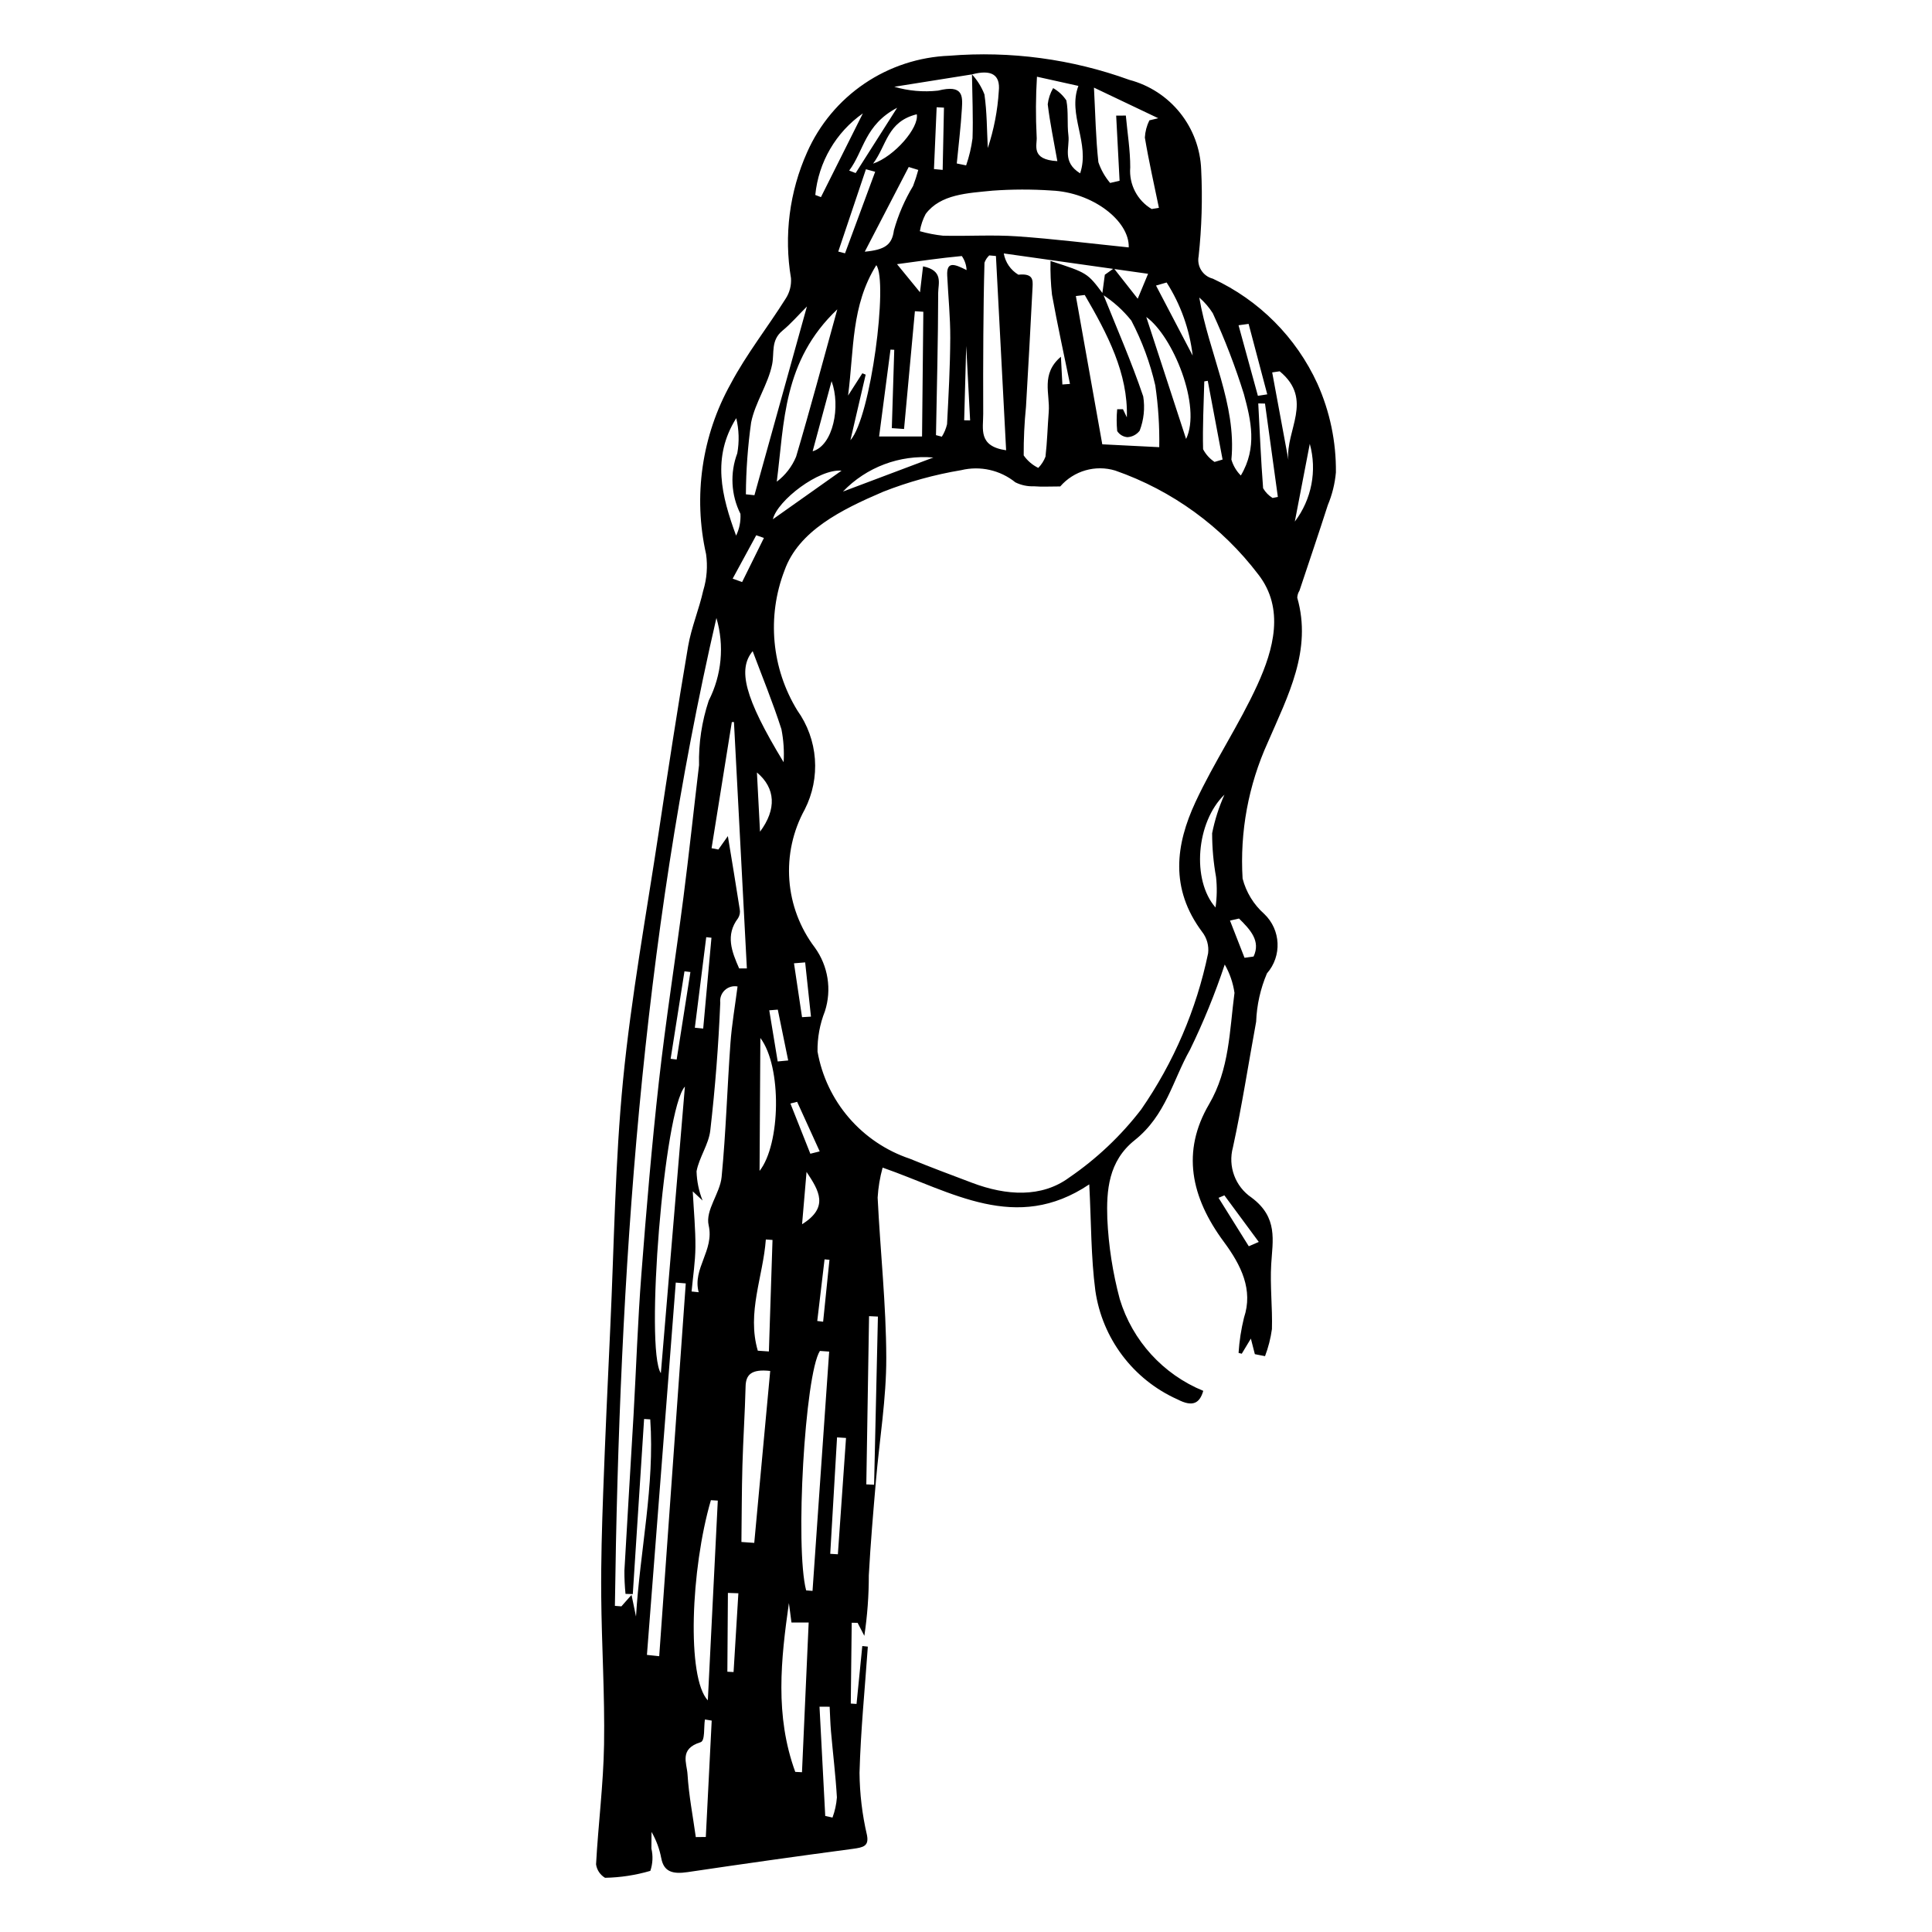
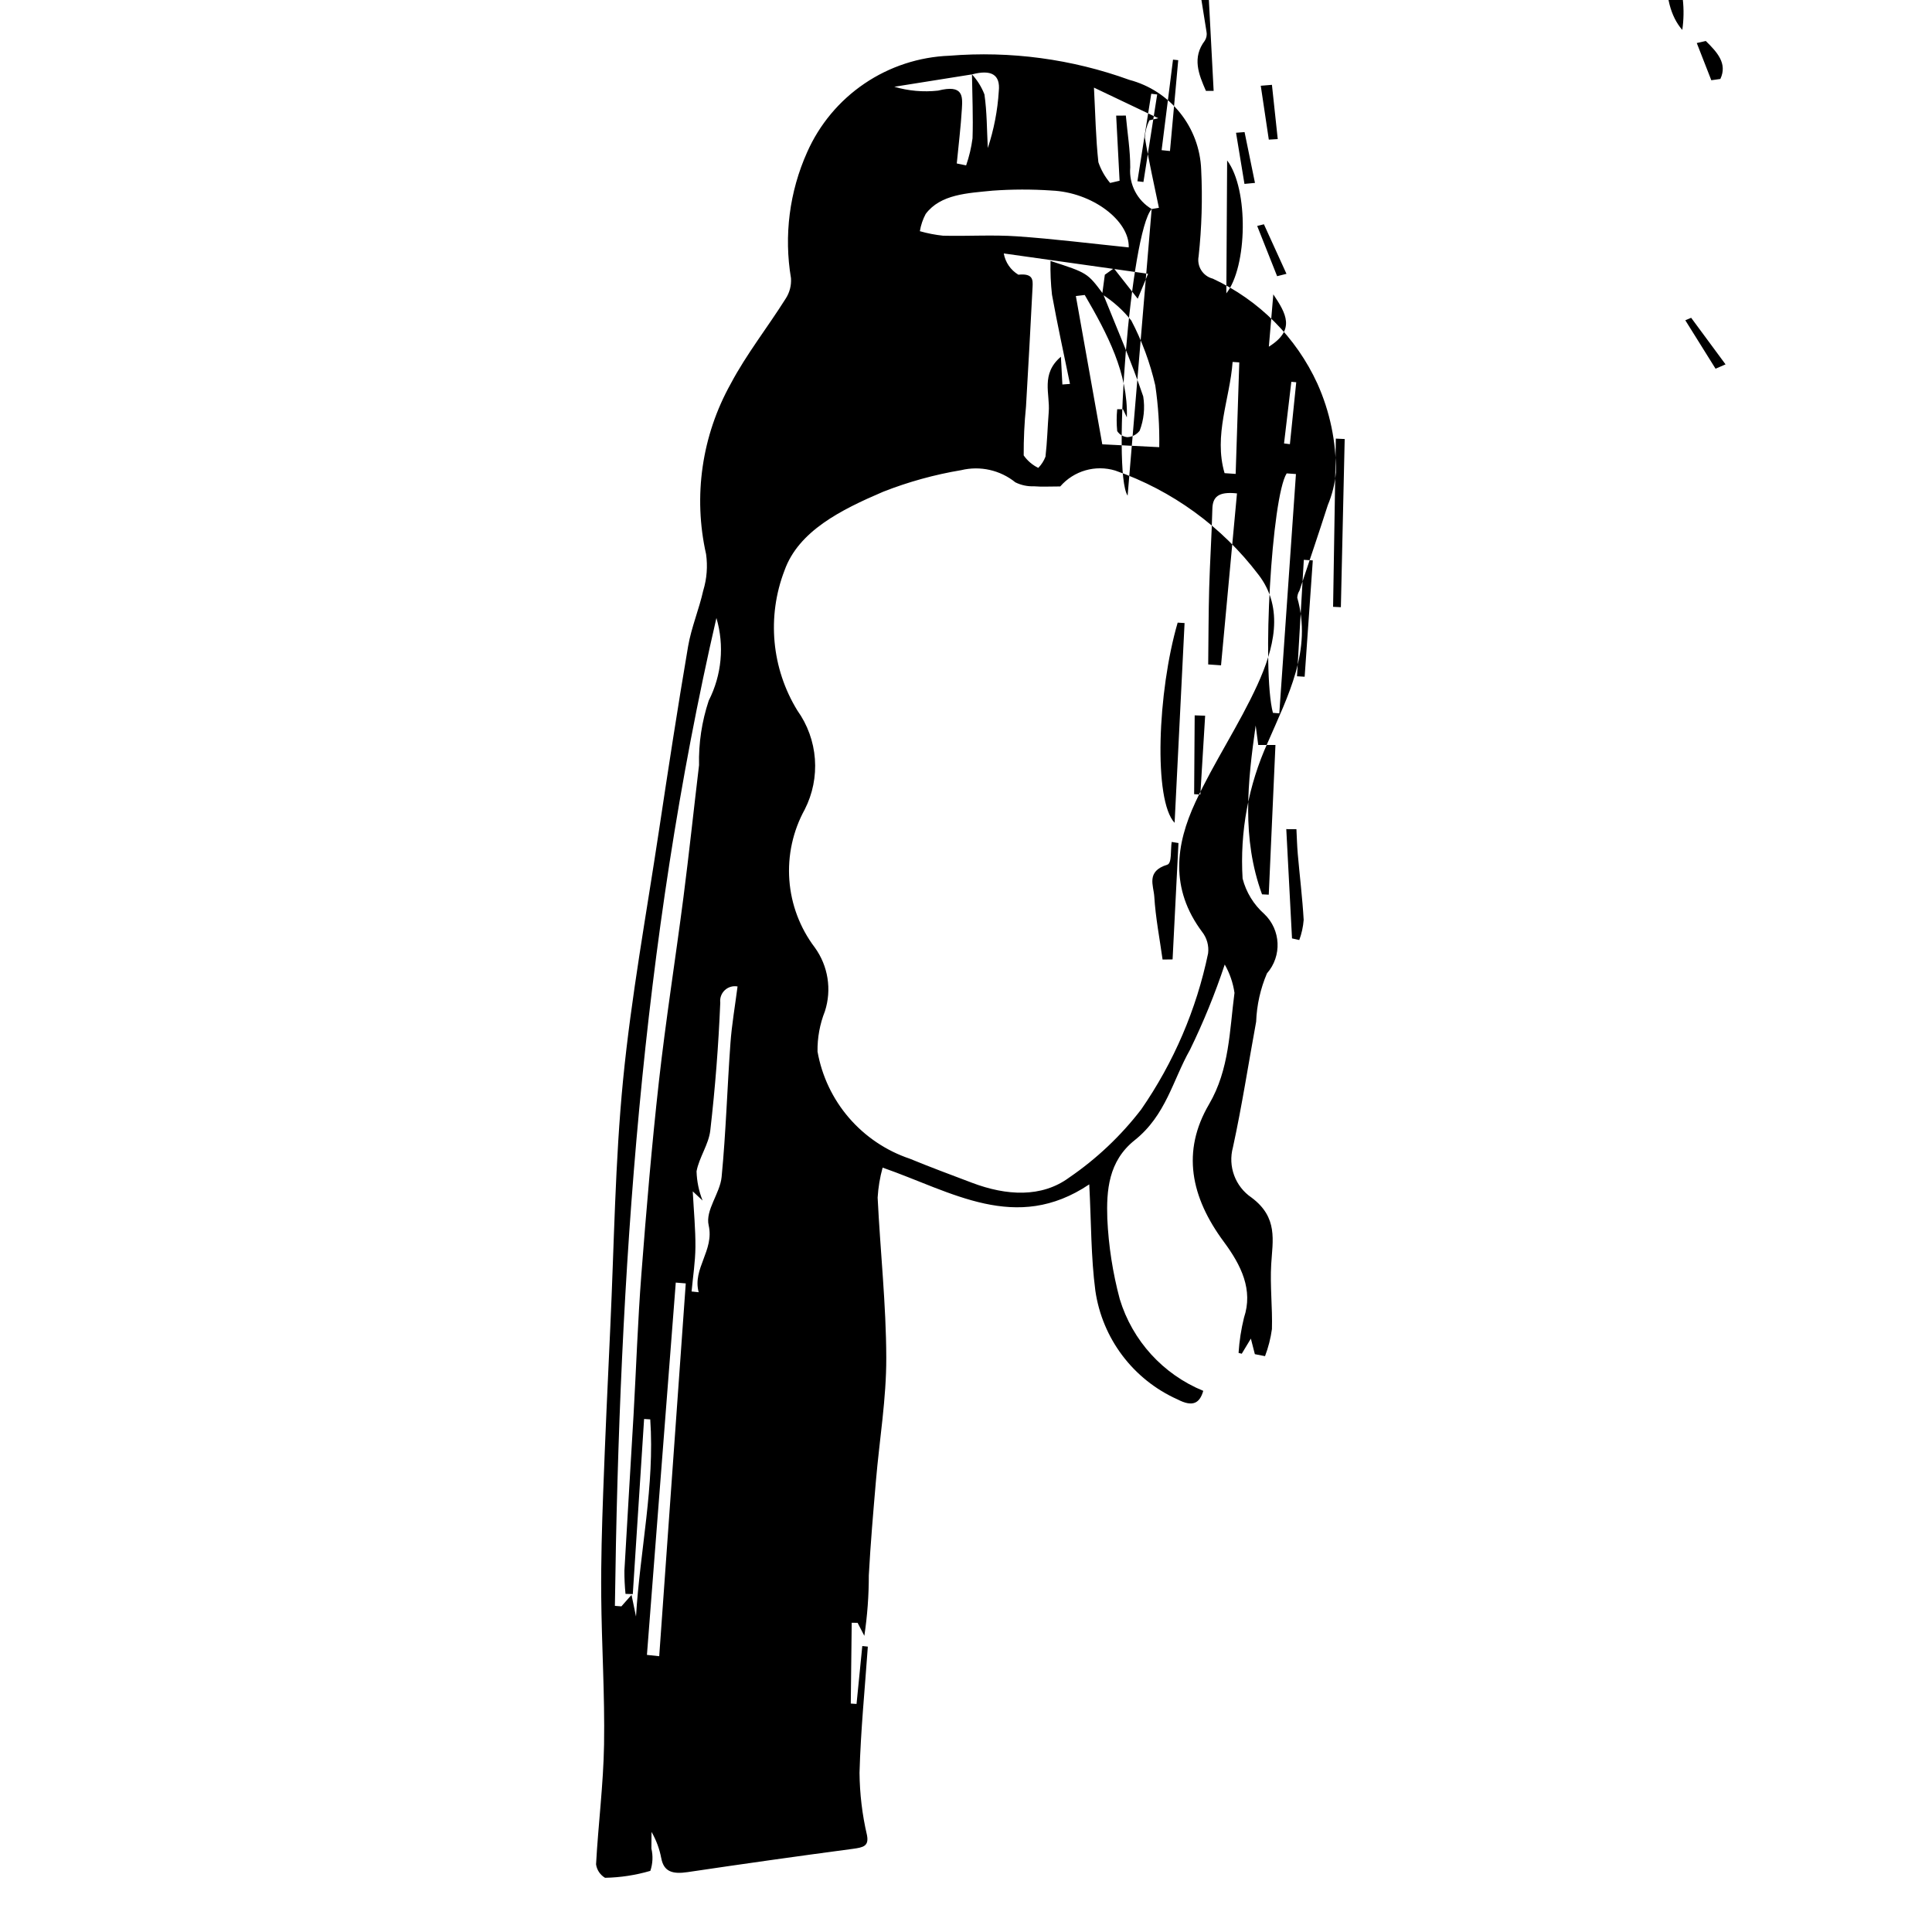
<svg xmlns="http://www.w3.org/2000/svg" fill="#000000" width="800px" height="800px" version="1.1" viewBox="144 144 512 512">
-   <path d="m476.55 502.87-1.059-4.129-2.414 4.012-0.848-0.223h0.004c0.203-3.144 0.684-6.269 1.438-9.328 2.461-7.375-0.707-13.848-5.344-20.113-8.809-11.91-11.219-23.992-3.918-36.449 5.426-9.258 5.426-19.527 6.742-29.52v-0.004c-0.379-2.644-1.258-5.191-2.582-7.512-2.566 7.731-5.644 15.277-9.211 22.598-4.578 8.082-6.348 17.336-14.66 23.965-6.988 5.57-7.496 13.363-7.25 20.805 0.332 7.207 1.441 14.355 3.305 21.324 3.352 11.012 11.477 19.93 22.125 24.293-0.938 3.231-2.731 4.414-6.875 2.238v0.004c-11.703-5.246-19.902-16.121-21.727-28.816-1.168-8.918-1.074-17.898-1.609-28.145-19.453 13.055-36.398 1.961-54.758-4.441l-0.004 0.004c-0.719 2.594-1.16 5.258-1.32 7.945 0.691 14.152 2.254 28.32 2.289 42.445 0.027 10.871-1.809 21.684-2.734 32.527-0.715 8.352-1.441 16.707-1.891 25.082l-0.004-0.004c0.012 5.383-0.387 10.758-1.184 16.082l-1.781-3.438-1.566-0.027-0.246 21.414 1.527 0.105c0.508-5.117 1.016-10.23 1.523-15.348l1.469 0.156c-0.781 11.145-1.895 22.273-2.203 33.445v-0.004c0.051 5.555 0.711 11.09 1.973 16.5 0.578 2.957-0.977 3.281-3.848 3.664-14.586 1.941-29.141 3.992-43.668 6.152-4.074 0.609-6.332-0.148-6.992-3.676l-0.004-0.004c-0.461-2.453-1.336-4.812-2.582-6.973-0.012 1.469-0.008 2.938-0.035 4.402 0.465 1.961 0.367 4.016-0.281 5.922-3.902 1.145-7.941 1.762-12.004 1.836-1.293-0.766-2.168-2.078-2.379-3.566 0.578-10.609 1.949-21.176 2.121-31.801 0.215-13.117-0.641-26.281-0.754-39.418-0.078-9.117 0.195-18.23 0.523-27.336 0.531-14.609 1.203-29.211 1.883-43.812 1.02-21.848 1.258-43.77 3.387-65.512 2.156-22.004 6.156-43.828 9.457-65.719 2.473-16.395 4.977-32.789 7.766-49.141 0.859-5.039 2.934-9.898 4.039-14.914l0.008 0.004c0.93-3.098 1.176-6.359 0.727-9.562-3.461-15.344-1.133-31.422 6.531-45.156 4.121-7.789 9.801-14.992 14.559-22.559v0.004c1.047-1.605 1.543-3.508 1.41-5.422-1.898-11.301-0.41-22.914 4.273-33.371 3.258-7.371 8.523-13.676 15.191-18.199 6.668-4.523 14.473-7.082 22.523-7.387 16.176-1.312 32.445 0.871 47.699 6.402 5.301 1.402 10.008 4.469 13.434 8.75 3.422 4.281 5.383 9.547 5.586 15.027 0.375 7.656 0.148 15.336-0.676 22.957-0.52 2.668 1.129 5.273 3.758 5.945 12.266 5.68 22.098 15.551 27.723 27.836 3.312 7.391 4.984 15.414 4.898 23.512-0.266 2.981-0.992 5.902-2.144 8.66-2.43 7.57-4.996 15.113-7.508 22.664-0.355 0.562-0.559 1.207-0.59 1.871 3.973 13.918-2.438 25.945-7.836 38.418-5.117 11.289-7.398 23.652-6.648 36.023 0.938 3.621 2.93 6.879 5.727 9.363 4.43 4.207 4.75 11.16 0.727 15.762-1.73 4.055-2.699 8.391-2.863 12.797-2.043 11.102-3.746 22.258-6.152 33.297-1.375 5.035 0.605 10.387 4.926 13.316 7.102 5.293 5.582 11.391 5.215 17.691-0.336 5.691 0.359 11.449 0.191 17.16-0.336 2.453-0.949 4.859-1.828 7.176zm-74.969-339.16c1.426 1.551 2.547 3.352 3.305 5.312 0.68 4.711 0.641 9.469 0.891 14.207 1.617-4.883 2.598-9.953 2.914-15.086 0.461-4.465-2.094-5.754-7.098-4.43l-20.598 3.281c3.762 1.105 7.703 1.453 11.602 1.02 6.723-1.688 6.508 1.477 6.312 4.812-0.285 4.844-0.891 9.664-1.355 14.496l2.481 0.508v-0.004c0.809-2.324 1.375-4.727 1.695-7.164 0.191-5.637-0.07-11.301-0.148-16.953zm34.512 58.293 0.699-5.195 2.391-1.695c1.926 2.453 3.856 4.906 6.324 8.051l2.746-6.606c-13.238-1.867-25.738-3.629-38.238-5.394h-0.004c0.406 2.352 1.816 4.406 3.863 5.633 3.945-0.402 3.856 1.391 3.766 3.258-0.52 10.582-1.137 21.156-1.742 31.734v-0.004c-0.43 4.289-0.633 8.594-0.609 12.902 0.984 1.414 2.316 2.551 3.863 3.309 0.836-0.848 1.484-1.859 1.91-2.973 0.461-3.938 0.551-7.91 0.863-11.863 0.383-4.785-2.188-10.031 3.227-14.625l0.387 7.359 2.016-0.152c-1.609-7.867-3.336-15.727-4.762-23.609h-0.004c-0.332-2.981-0.465-5.981-0.391-8.98 9.77 3.168 9.77 3.168 13.906 8.699 3.621 9.055 7.57 18.047 10.66 27.203 0.492 3.059 0.168 6.188-0.938 9.078-0.777 1.023-1.965 1.652-3.246 1.719-1.105-0.082-2.109-0.676-2.711-1.609-0.188-1.926-0.188-3.867-0.004-5.797l1.535 0.004 1.027 2.156c0.348-11.66-5.144-22.102-11.16-32.434l-2.356 0.281c2.324 13.043 4.648 26.082 7.004 39.293l15.094 0.758v0.004c0.098-5.477-0.254-10.949-1.047-16.367-1.375-5.977-3.508-11.754-6.352-17.188-2.176-2.723-4.781-5.07-7.719-6.949zm-11.121 50.91c-2.836 0-4.902 0.129-6.941-0.039h-0.004c-1.711 0.066-3.414-0.293-4.949-1.051-4.019-3.246-9.32-4.438-14.34-3.227-7.074 1.18-14.008 3.098-20.684 5.719-11.184 4.781-22.418 10.41-26.145 20.844-4.715 12.23-3.457 25.961 3.402 37.133 2.695 3.773 4.301 8.215 4.644 12.84s-0.586 9.254-2.691 13.387c-3.137 5.703-4.555 12.191-4.082 18.684 0.473 6.488 2.816 12.703 6.746 17.891 3.539 4.887 4.535 11.164 2.68 16.902-1.344 3.394-2.012 7.023-1.957 10.676 1.148 6.492 4.023 12.559 8.328 17.555 4.305 4.996 9.875 8.742 16.129 10.844 5.441 2.238 10.992 4.301 16.52 6.391 9.094 3.438 18.414 3.973 25.699-1.387 7.273-4.973 13.715-11.062 19.09-18.047 8.633-12.469 14.672-26.547 17.746-41.398 0.242-2.023-0.328-4.062-1.586-5.668-8.602-11.516-7.008-23.125-1.77-34.402 4.898-10.547 11.59-20.504 16.418-31.07 4.297-9.406 7.238-20.184 0.273-29.207h-0.004c-9.656-12.723-22.848-22.312-37.93-27.574-5.269-1.602-10.984 0.047-14.594 4.207zm-91.117 34.859c-19.895 86.211-25.707 173.79-26.902 261.8l1.723 0.129 2.684-3.039 1.188 5.742c1.043-17.461 4.984-34.703 3.773-52.254l-1.629-0.102c-1 15.469-2 30.934-2.996 46.402l-1.93-0.055c-0.207-2.047-0.305-4.102-0.293-6.16 0.758-13.699 1.633-27.391 2.414-41.09 0.711-12.484 1.121-24.996 2.082-37.461 1.316-17.078 2.75-34.156 4.656-51.176 1.824-16.281 4.398-32.484 6.496-48.738 1.5-11.645 2.734-23.316 4.129-34.973l0.004 0.004c-0.141-5.816 0.73-11.609 2.566-17.129 3.449-6.773 4.18-14.609 2.035-21.902zm109.27-98.207c0.234-7.051-9.621-14.633-20.52-15.074v-0.004c-5.188-0.348-10.395-0.336-15.582 0.039-6.586 0.664-13.766 0.914-17.707 6.172-0.762 1.43-1.285 2.973-1.543 4.57 2.012 0.574 4.066 0.973 6.148 1.195 6.539 0.164 13.094-0.281 19.605 0.168 9.773 0.676 19.523 1.906 29.598 2.934zm-103.67 195.86c-1.219-0.23-2.477 0.137-3.383 0.988-0.906 0.852-1.348 2.082-1.195 3.312-0.465 11.312-1.348 22.598-2.644 33.855-0.418 3.695-2.961 7.144-3.644 10.84l0.004 0.004c0.078 2.652 0.617 5.269 1.602 7.731l-2.609-2.434c0.281 5.344 0.746 10.059 0.707 14.754-0.031 3.941-0.656 7.856-1.016 11.781l1.883 0.199c-1.707-6.258 4.172-11.09 2.644-17.727-0.926-4.023 3.008-8.449 3.43-12.82 1.145-11.785 1.484-23.648 2.34-35.465 0.355-4.91 1.211-9.785 1.883-15.02zm-24.012 177.14 3.254 0.348c2.348-32.934 4.691-65.863 7.035-98.797l-2.648-0.219c-2.547 32.887-5.094 65.777-7.641 98.668zm133.76-383.17 1.918-0.324c-1.273-6.203-2.688-12.398-3.723-18.621 0.086-1.586 0.492-3.137 1.199-4.559l2.352-0.562c-5.809-2.769-11.621-5.535-17.039-8.109 0.375 7.168 0.484 13.484 1.172 19.777v-0.004c0.688 2.008 1.742 3.871 3.113 5.492l2.504-0.586-0.902-17.262 2.562-0.008c0.418 4.594 1.18 9.199 1.164 13.777h-0.004c-0.348 4.449 1.855 8.703 5.684 10.988zm-123.7 232.56c-5.566 6.137-10.605 69.613-6.371 75.953 2.18-25.992 4.273-50.973 6.371-75.953zm38.234 70.23-2.457-0.172c-3.981 6.254-6.617 52.184-3.644 63.457l1.691 0.133zm-25.23-166.83-0.57 0.004c-1.789 11.141-3.574 22.285-5.363 33.426l1.801 0.344 2.516-3.555c1.078 6.574 2.156 12.969 3.141 19.375h0.004c0.164 0.82 0.004 1.672-0.441 2.383-3.422 4.5-1.652 8.895 0.289 13.312l2.043-0.004zm19.336-110.13c-2.281 2.281-4.18 4.504-6.484 6.406-3.129 2.586-2.113 5.82-2.731 8.918-1.051 5.262-4.519 10.137-5.57 15.398-0.887 6.312-1.352 12.676-1.391 19.051l2.266 0.238c4.59-16.504 9.18-33.004 13.91-50.012zm8.051 0.754c-14.465 13.719-14.012 29.949-16.043 45.672 2.266-1.707 4.031-3.992 5.121-6.613 3.734-12.598 7.109-25.273 10.922-39.059zm-11.141 387.59 1.781 0.09c0.59-13.164 1.176-26.328 1.773-39.676h-4.559l-0.68-5.164c-2.117 14.934-3.762 29.84 1.684 44.75zm-6.641-106.25c-5.055-0.566-6.449 1.027-6.523 4.094-0.172 6.977-0.645 13.938-0.84 20.914-0.188 6.766-0.184 13.543-0.266 20.312l3.402 0.238c1.406-15.172 2.816-30.359 4.227-45.559zm62.52-243.99-1.344-25.633-1.355-25.852-1.77-0.16c-0.566 0.531-1 1.195-1.266 1.93-0.18 6.379-0.258 12.762-0.305 19.145-0.051 6.969-0.059 13.934-0.031 20.906 0.023 3.977-1.434 8.586 6.066 9.664zm62.199 6.688c4.41-7.398 2.695-14.617 0.812-21.578-2.281-7.316-5.035-14.48-8.246-21.438-0.98-1.551-2.188-2.953-3.578-4.156 2.5 14.691 9.922 28.289 8.512 42.945 0.465 1.598 1.324 3.051 2.5 4.227zm-141.25 324.6c0.879-17.648 1.758-35.297 2.641-52.941l-1.828-0.113c-5.34 18.285-6.453 47.062-0.812 53.055zm37.785-333.95c5.453-6.109 10.027-42.188 6.863-46.395-6.691 10.75-5.879 22.195-7.481 34.555 1.797-2.801 2.789-4.352 3.781-5.902l0.883 0.359zm22.676-1.348 1.555 0.406c0.641-1.016 1.105-2.133 1.379-3.305 0.398-7.606 0.816-15.215 0.852-22.836 0.027-5.512-0.543-11.043-0.809-16.566-0.188-3.91 1.988-3.023 5.133-1.441l0.004 0.004c-0.059-1.34-0.5-2.633-1.266-3.731-5.621 0.52-11.184 1.344-17.172 2.156 2.508 3.066 4.117 5.039 6.09 7.449l0.809-6.875c5.477 1.133 4.016 4.551 4.012 7.023-0.023 12.578-0.359 25.145-0.586 37.715zm-3.352-32.699-2.234-0.145-2.875 31.215-3.242-0.227c0.215-6.918 0.43-13.84 0.645-20.758l-0.996-0.055c-1.004 7.652-2.004 15.309-3.016 23.016h11.379c0.117-11.195 0.227-22.121 0.34-33.047zm35.516-39.914c-0.941-5.344-1.961-10.191-2.547-15.059 0.172-1.516 0.66-2.981 1.434-4.297 1.406 0.797 2.609 1.914 3.504 3.262 0.59 3.059 0.156 6.199 0.543 9.285 0.402 3.199-1.797 6.984 3.106 10.039 2.688-7.969-3.375-15.477-0.461-23.172l-10.98-2.434v-0.004c-0.328 5.285-0.355 10.59-0.082 15.879 0.215 2.184-1.754 6.098 5.484 6.5zm-91.598 413.27-1.797-0.293c-0.34 2.09 0.082 5.641-1.152 6.023-5.719 1.77-3.641 5.508-3.461 8.473 0.336 5.559 1.422 11.113 2.195 16.668l2.652-0.031zm12.895-180.9c-0.074 12.367-0.141 23.602-0.211 35.23 5.57-7.07 5.969-27.59 0.211-35.23zm102.27-191.07c3.445 10.555 6.84 20.953 10.551 32.324 4.172-8.668-3.519-27.309-10.551-32.324zm-96.105 117.99c0.18-2.93-0.016-5.867-0.582-8.746-2.281-7.121-5.168-14.137-7.621-20.684-3.953 4.746-2.305 12.141 8.203 29.43zm11.027 279.25 1.926 0.43h-0.004c0.637-1.719 1.027-3.516 1.168-5.34-0.336-5.812-1.051-11.621-1.562-17.434-0.195-2.199-0.242-4.398-0.359-6.598l-2.688-0.016zm-13.973-152.65-1.77-0.117c-0.719 9.824-5.086 19.391-2.129 29.473l2.938 0.199zm27.938 20.312-2.352-0.113c-0.242 14.859-0.484 29.719-0.727 44.578l2.062 0.102c0.332-14.855 0.672-29.711 1.012-44.566zm-37.586-206.96c0.867-1.797 1.266-3.781 1.148-5.773-2.5-5-2.805-10.82-0.836-16.055 0.555-3.09 0.461-6.258-0.273-9.305-6.523 10.391-3.906 20.613-0.039 31.133zm129.42 68.645c-7.496 7.234-8.746 22.637-2.371 29.898 0.387-2.676 0.434-5.387 0.141-8.07-0.688-3.828-1.035-7.707-1.039-11.598 0.703-3.519 1.797-6.953 3.269-10.23zm-95.324-143.89c5.379-0.512 7.219-1.828 7.723-5.66 1.156-4.129 2.867-8.082 5.078-11.754 0.535-1.391 0.996-2.812 1.379-4.254l-2.531-0.781zm109.96 31.695-1.988 0.293c1.434 7.731 2.863 15.461 4.297 23.195-0.836-7.828 6.816-15.961-2.309-23.488zm-119.11 313.38 2.023 0.121c0.719-10.273 1.441-20.551 2.16-30.824l-2.379-0.156c-0.598 10.285-1.199 20.574-1.805 30.859zm-3.961-360.11 1.5 0.57c3.574-7.141 7.152-14.285 11.109-22.191-7.152 5.023-11.758 12.922-12.609 21.621zm104.01 49.254-0.922 0.152c-0.156 5.992-0.473 11.984-0.316 17.984v-0.004c0.711 1.359 1.758 2.516 3.035 3.363l2.129-0.633c-1.309-6.953-2.617-13.91-3.926-20.863zm15.168 6.027-1.785-0.039c0.395 7.496 0.703 14.992 1.285 22.488l0.004-0.004c0.609 1.055 1.469 1.938 2.504 2.574l1.398-0.277zm-119.88 12.645c5.473-1.574 7.469-11.945 5.016-18.582-1.742 6.449-3.379 12.516-5.016 18.582zm27.598-89.312c-7.875 1.953-7.918 8.184-11.582 13.082 5.668-1.902 12.234-9.539 11.582-13.078zm-47.281 391.95-2.773-0.094c-0.047 6.961-0.094 13.926-0.145 20.887l1.645 0.086zm51.676-300.99c-8.941-0.762-17.75 2.555-23.961 9.027 7.883-2.969 15.766-5.941 23.961-9.027zm68.719-27.008c-0.809-6.898-3.168-13.52-6.902-19.371l-2.812 0.812c3.238 6.188 6.477 12.371 9.715 18.559zm14.824-8.402-2.668 0.363 5.129 18.699 2.481-0.387zm-126.08 51.777c5.801-4.106 11.781-8.336 18.199-12.879-5.977-0.527-16.938 7.812-18.199 12.879zm-16.273 110.9-1.383-0.145-3.019 23.992 2.215 0.223c0.727-8.023 1.457-16.047 2.188-24.07zm43.387-202.99-2.449-0.664c-2.445 7.269-4.887 14.539-7.332 21.812l1.793 0.461c2.664-7.207 5.328-14.406 7.988-21.609zm-30.516 174.89c4.43-5.953 4.137-11.543-0.82-15.695zm128.4 33.414 2.398-0.336c1.938-4.117-0.867-7.113-3.859-10.066l-2.391 0.543zm-152.09 26.77 1.598 0.191 3.644-23.188-1.574-0.188zm47.316-235.39 1.715 0.66c3.414-5.371 6.824-10.738 10.996-17.301-8.641 4.539-8.801 11.457-12.711 16.641zm-11.664 209.84-2.961 0.242c0.711 4.758 1.422 9.516 2.133 14.277l2.367-0.141c-0.516-4.793-1.027-9.586-1.539-14.379zm111.1 61.738-1.551 0.656 8.016 12.836 2.648-1.148zm18.664-178.56c4.461-5.871 5.93-13.492 3.969-20.602-1.457 7.559-2.629 13.652-3.969 20.602zm-95.629-93.414 2.305 0.219 0.344-16.496-1.938-0.105c-0.234 5.461-0.473 10.922-0.711 16.383zm-34.953 279.63c7.176-4.488 4.527-8.844 1.184-13.867-0.406 4.766-0.758 8.906-1.184 13.867zm-6.434-56.871-2.262 0.176 2.234 13.555 2.785-0.262c-0.918-4.488-1.84-8.98-2.758-13.469zm-11.961-114.22 2.504 0.902c1.926-3.894 3.852-7.789 5.777-11.688l-2.031-0.711zm17.086 138.65-1.781 0.449 5.281 13.309 2.481-0.625c-1.992-4.379-3.984-8.754-5.981-13.133zm44.266-180.61 1.578 0.027-1.035-19.742c-0.176 6.359-0.359 13.035-0.543 19.715zm-38.938 238.69 1.559 0.195c0.559-5.469 1.117-10.941 1.68-16.41l-1.301-0.117c-0.645 5.445-1.289 10.887-1.934 16.332z" />
+   <path d="m476.55 502.87-1.059-4.129-2.414 4.012-0.848-0.223h0.004c0.203-3.144 0.684-6.269 1.438-9.328 2.461-7.375-0.707-13.848-5.344-20.113-8.809-11.91-11.219-23.992-3.918-36.449 5.426-9.258 5.426-19.527 6.742-29.52v-0.004c-0.379-2.644-1.258-5.191-2.582-7.512-2.566 7.731-5.644 15.277-9.211 22.598-4.578 8.082-6.348 17.336-14.66 23.965-6.988 5.57-7.496 13.363-7.25 20.805 0.332 7.207 1.441 14.355 3.305 21.324 3.352 11.012 11.477 19.93 22.125 24.293-0.938 3.231-2.731 4.414-6.875 2.238v0.004c-11.703-5.246-19.902-16.121-21.727-28.816-1.168-8.918-1.074-17.898-1.609-28.145-19.453 13.055-36.398 1.961-54.758-4.441l-0.004 0.004c-0.719 2.594-1.16 5.258-1.32 7.945 0.691 14.152 2.254 28.32 2.289 42.445 0.027 10.871-1.809 21.684-2.734 32.527-0.715 8.352-1.441 16.707-1.891 25.082l-0.004-0.004c0.012 5.383-0.387 10.758-1.184 16.082l-1.781-3.438-1.566-0.027-0.246 21.414 1.527 0.105c0.508-5.117 1.016-10.23 1.523-15.348l1.469 0.156c-0.781 11.145-1.895 22.273-2.203 33.445v-0.004c0.051 5.555 0.711 11.09 1.973 16.5 0.578 2.957-0.977 3.281-3.848 3.664-14.586 1.941-29.141 3.992-43.668 6.152-4.074 0.609-6.332-0.148-6.992-3.676l-0.004-0.004c-0.461-2.453-1.336-4.812-2.582-6.973-0.012 1.469-0.008 2.938-0.035 4.402 0.465 1.961 0.367 4.016-0.281 5.922-3.902 1.145-7.941 1.762-12.004 1.836-1.293-0.766-2.168-2.078-2.379-3.566 0.578-10.609 1.949-21.176 2.121-31.801 0.215-13.117-0.641-26.281-0.754-39.418-0.078-9.117 0.195-18.23 0.523-27.336 0.531-14.609 1.203-29.211 1.883-43.812 1.02-21.848 1.258-43.77 3.387-65.512 2.156-22.004 6.156-43.828 9.457-65.719 2.473-16.395 4.977-32.789 7.766-49.141 0.859-5.039 2.934-9.898 4.039-14.914l0.008 0.004c0.93-3.098 1.176-6.359 0.727-9.562-3.461-15.344-1.133-31.422 6.531-45.156 4.121-7.789 9.801-14.992 14.559-22.559v0.004c1.047-1.605 1.543-3.508 1.41-5.422-1.898-11.301-0.41-22.914 4.273-33.371 3.258-7.371 8.523-13.676 15.191-18.199 6.668-4.523 14.473-7.082 22.523-7.387 16.176-1.312 32.445 0.871 47.699 6.402 5.301 1.402 10.008 4.469 13.434 8.75 3.422 4.281 5.383 9.547 5.586 15.027 0.375 7.656 0.148 15.336-0.676 22.957-0.52 2.668 1.129 5.273 3.758 5.945 12.266 5.68 22.098 15.551 27.723 27.836 3.312 7.391 4.984 15.414 4.898 23.512-0.266 2.981-0.992 5.902-2.144 8.66-2.43 7.57-4.996 15.113-7.508 22.664-0.355 0.562-0.559 1.207-0.59 1.871 3.973 13.918-2.438 25.945-7.836 38.418-5.117 11.289-7.398 23.652-6.648 36.023 0.938 3.621 2.93 6.879 5.727 9.363 4.43 4.207 4.75 11.16 0.727 15.762-1.73 4.055-2.699 8.391-2.863 12.797-2.043 11.102-3.746 22.258-6.152 33.297-1.375 5.035 0.605 10.387 4.926 13.316 7.102 5.293 5.582 11.391 5.215 17.691-0.336 5.691 0.359 11.449 0.191 17.16-0.336 2.453-0.949 4.859-1.828 7.176zm-74.969-339.16c1.426 1.551 2.547 3.352 3.305 5.312 0.68 4.711 0.641 9.469 0.891 14.207 1.617-4.883 2.598-9.953 2.914-15.086 0.461-4.465-2.094-5.754-7.098-4.43l-20.598 3.281c3.762 1.105 7.703 1.453 11.602 1.02 6.723-1.688 6.508 1.477 6.312 4.812-0.285 4.844-0.891 9.664-1.355 14.496l2.481 0.508v-0.004c0.809-2.324 1.375-4.727 1.695-7.164 0.191-5.637-0.07-11.301-0.148-16.953zm34.512 58.293 0.699-5.195 2.391-1.695c1.926 2.453 3.856 4.906 6.324 8.051l2.746-6.606c-13.238-1.867-25.738-3.629-38.238-5.394h-0.004c0.406 2.352 1.816 4.406 3.863 5.633 3.945-0.402 3.856 1.391 3.766 3.258-0.52 10.582-1.137 21.156-1.742 31.734v-0.004c-0.43 4.289-0.633 8.594-0.609 12.902 0.984 1.414 2.316 2.551 3.863 3.309 0.836-0.848 1.484-1.859 1.91-2.973 0.461-3.938 0.551-7.91 0.863-11.863 0.383-4.785-2.188-10.031 3.227-14.625l0.387 7.359 2.016-0.152c-1.609-7.867-3.336-15.727-4.762-23.609h-0.004c-0.332-2.981-0.465-5.981-0.391-8.98 9.77 3.168 9.77 3.168 13.906 8.699 3.621 9.055 7.57 18.047 10.66 27.203 0.492 3.059 0.168 6.188-0.938 9.078-0.777 1.023-1.965 1.652-3.246 1.719-1.105-0.082-2.109-0.676-2.711-1.609-0.188-1.926-0.188-3.867-0.004-5.797l1.535 0.004 1.027 2.156c0.348-11.66-5.144-22.102-11.16-32.434l-2.356 0.281c2.324 13.043 4.648 26.082 7.004 39.293l15.094 0.758v0.004c0.098-5.477-0.254-10.949-1.047-16.367-1.375-5.977-3.508-11.754-6.352-17.188-2.176-2.723-4.781-5.07-7.719-6.949zm-11.121 50.91c-2.836 0-4.902 0.129-6.941-0.039h-0.004c-1.711 0.066-3.414-0.293-4.949-1.051-4.019-3.246-9.32-4.438-14.34-3.227-7.074 1.18-14.008 3.098-20.684 5.719-11.184 4.781-22.418 10.41-26.145 20.844-4.715 12.23-3.457 25.961 3.402 37.133 2.695 3.773 4.301 8.215 4.644 12.84s-0.586 9.254-2.691 13.387c-3.137 5.703-4.555 12.191-4.082 18.684 0.473 6.488 2.816 12.703 6.746 17.891 3.539 4.887 4.535 11.164 2.68 16.902-1.344 3.394-2.012 7.023-1.957 10.676 1.148 6.492 4.023 12.559 8.328 17.555 4.305 4.996 9.875 8.742 16.129 10.844 5.441 2.238 10.992 4.301 16.52 6.391 9.094 3.438 18.414 3.973 25.699-1.387 7.273-4.973 13.715-11.062 19.09-18.047 8.633-12.469 14.672-26.547 17.746-41.398 0.242-2.023-0.328-4.062-1.586-5.668-8.602-11.516-7.008-23.125-1.77-34.402 4.898-10.547 11.59-20.504 16.418-31.07 4.297-9.406 7.238-20.184 0.273-29.207h-0.004c-9.656-12.723-22.848-22.312-37.93-27.574-5.269-1.602-10.984 0.047-14.594 4.207zm-91.117 34.859c-19.895 86.211-25.707 173.79-26.902 261.8l1.723 0.129 2.684-3.039 1.188 5.742c1.043-17.461 4.984-34.703 3.773-52.254l-1.629-0.102c-1 15.469-2 30.934-2.996 46.402l-1.93-0.055c-0.207-2.047-0.305-4.102-0.293-6.16 0.758-13.699 1.633-27.391 2.414-41.09 0.711-12.484 1.121-24.996 2.082-37.461 1.316-17.078 2.75-34.156 4.656-51.176 1.824-16.281 4.398-32.484 6.496-48.738 1.5-11.645 2.734-23.316 4.129-34.973l0.004 0.004c-0.141-5.816 0.73-11.609 2.566-17.129 3.449-6.773 4.18-14.609 2.035-21.902zm109.27-98.207c0.234-7.051-9.621-14.633-20.52-15.074v-0.004c-5.188-0.348-10.395-0.336-15.582 0.039-6.586 0.664-13.766 0.914-17.707 6.172-0.762 1.43-1.285 2.973-1.543 4.57 2.012 0.574 4.066 0.973 6.148 1.195 6.539 0.164 13.094-0.281 19.605 0.168 9.773 0.676 19.523 1.906 29.598 2.934zm-103.67 195.86c-1.219-0.23-2.477 0.137-3.383 0.988-0.906 0.852-1.348 2.082-1.195 3.312-0.465 11.312-1.348 22.598-2.644 33.855-0.418 3.695-2.961 7.144-3.644 10.84l0.004 0.004c0.078 2.652 0.617 5.269 1.602 7.731l-2.609-2.434c0.281 5.344 0.746 10.059 0.707 14.754-0.031 3.941-0.656 7.856-1.016 11.781l1.883 0.199c-1.707-6.258 4.172-11.09 2.644-17.727-0.926-4.023 3.008-8.449 3.43-12.82 1.145-11.785 1.484-23.648 2.34-35.465 0.355-4.91 1.211-9.785 1.883-15.02zm-24.012 177.14 3.254 0.348c2.348-32.934 4.691-65.863 7.035-98.797l-2.648-0.219c-2.547 32.887-5.094 65.777-7.641 98.668zm133.76-383.17 1.918-0.324c-1.273-6.203-2.688-12.398-3.723-18.621 0.086-1.586 0.492-3.137 1.199-4.559l2.352-0.562c-5.809-2.769-11.621-5.535-17.039-8.109 0.375 7.168 0.484 13.484 1.172 19.777v-0.004c0.688 2.008 1.742 3.871 3.113 5.492l2.504-0.586-0.902-17.262 2.562-0.008c0.418 4.594 1.18 9.199 1.164 13.777h-0.004c-0.348 4.449 1.855 8.703 5.684 10.988zc-5.566 6.137-10.605 69.613-6.371 75.953 2.18-25.992 4.273-50.973 6.371-75.953zm38.234 70.23-2.457-0.172c-3.981 6.254-6.617 52.184-3.644 63.457l1.691 0.133zm-25.23-166.83-0.57 0.004c-1.789 11.141-3.574 22.285-5.363 33.426l1.801 0.344 2.516-3.555c1.078 6.574 2.156 12.969 3.141 19.375h0.004c0.164 0.82 0.004 1.672-0.441 2.383-3.422 4.5-1.652 8.895 0.289 13.312l2.043-0.004zm19.336-110.13c-2.281 2.281-4.18 4.504-6.484 6.406-3.129 2.586-2.113 5.82-2.731 8.918-1.051 5.262-4.519 10.137-5.57 15.398-0.887 6.312-1.352 12.676-1.391 19.051l2.266 0.238c4.59-16.504 9.18-33.004 13.91-50.012zm8.051 0.754c-14.465 13.719-14.012 29.949-16.043 45.672 2.266-1.707 4.031-3.992 5.121-6.613 3.734-12.598 7.109-25.273 10.922-39.059zm-11.141 387.59 1.781 0.09c0.59-13.164 1.176-26.328 1.773-39.676h-4.559l-0.68-5.164c-2.117 14.934-3.762 29.84 1.684 44.75zm-6.641-106.25c-5.055-0.566-6.449 1.027-6.523 4.094-0.172 6.977-0.645 13.938-0.84 20.914-0.188 6.766-0.184 13.543-0.266 20.312l3.402 0.238c1.406-15.172 2.816-30.359 4.227-45.559zm62.52-243.99-1.344-25.633-1.355-25.852-1.77-0.16c-0.566 0.531-1 1.195-1.266 1.93-0.18 6.379-0.258 12.762-0.305 19.145-0.051 6.969-0.059 13.934-0.031 20.906 0.023 3.977-1.434 8.586 6.066 9.664zm62.199 6.688c4.41-7.398 2.695-14.617 0.812-21.578-2.281-7.316-5.035-14.48-8.246-21.438-0.98-1.551-2.188-2.953-3.578-4.156 2.5 14.691 9.922 28.289 8.512 42.945 0.465 1.598 1.324 3.051 2.5 4.227zm-141.25 324.6c0.879-17.648 1.758-35.297 2.641-52.941l-1.828-0.113c-5.34 18.285-6.453 47.062-0.812 53.055zm37.785-333.95c5.453-6.109 10.027-42.188 6.863-46.395-6.691 10.75-5.879 22.195-7.481 34.555 1.797-2.801 2.789-4.352 3.781-5.902l0.883 0.359zm22.676-1.348 1.555 0.406c0.641-1.016 1.105-2.133 1.379-3.305 0.398-7.606 0.816-15.215 0.852-22.836 0.027-5.512-0.543-11.043-0.809-16.566-0.188-3.91 1.988-3.023 5.133-1.441l0.004 0.004c-0.059-1.34-0.5-2.633-1.266-3.731-5.621 0.52-11.184 1.344-17.172 2.156 2.508 3.066 4.117 5.039 6.09 7.449l0.809-6.875c5.477 1.133 4.016 4.551 4.012 7.023-0.023 12.578-0.359 25.145-0.586 37.715zm-3.352-32.699-2.234-0.145-2.875 31.215-3.242-0.227c0.215-6.918 0.43-13.84 0.645-20.758l-0.996-0.055c-1.004 7.652-2.004 15.309-3.016 23.016h11.379c0.117-11.195 0.227-22.121 0.34-33.047zm35.516-39.914c-0.941-5.344-1.961-10.191-2.547-15.059 0.172-1.516 0.66-2.981 1.434-4.297 1.406 0.797 2.609 1.914 3.504 3.262 0.59 3.059 0.156 6.199 0.543 9.285 0.402 3.199-1.797 6.984 3.106 10.039 2.688-7.969-3.375-15.477-0.461-23.172l-10.98-2.434v-0.004c-0.328 5.285-0.355 10.59-0.082 15.879 0.215 2.184-1.754 6.098 5.484 6.5zm-91.598 413.27-1.797-0.293c-0.34 2.09 0.082 5.641-1.152 6.023-5.719 1.77-3.641 5.508-3.461 8.473 0.336 5.559 1.422 11.113 2.195 16.668l2.652-0.031zm12.895-180.9c-0.074 12.367-0.141 23.602-0.211 35.23 5.57-7.07 5.969-27.59 0.211-35.23zm102.27-191.07c3.445 10.555 6.84 20.953 10.551 32.324 4.172-8.668-3.519-27.309-10.551-32.324zm-96.105 117.99c0.18-2.93-0.016-5.867-0.582-8.746-2.281-7.121-5.168-14.137-7.621-20.684-3.953 4.746-2.305 12.141 8.203 29.43zm11.027 279.25 1.926 0.43h-0.004c0.637-1.719 1.027-3.516 1.168-5.34-0.336-5.812-1.051-11.621-1.562-17.434-0.195-2.199-0.242-4.398-0.359-6.598l-2.688-0.016zm-13.973-152.65-1.77-0.117c-0.719 9.824-5.086 19.391-2.129 29.473l2.938 0.199zm27.938 20.312-2.352-0.113c-0.242 14.859-0.484 29.719-0.727 44.578l2.062 0.102c0.332-14.855 0.672-29.711 1.012-44.566zm-37.586-206.96c0.867-1.797 1.266-3.781 1.148-5.773-2.5-5-2.805-10.82-0.836-16.055 0.555-3.09 0.461-6.258-0.273-9.305-6.523 10.391-3.906 20.613-0.039 31.133zm129.42 68.645c-7.496 7.234-8.746 22.637-2.371 29.898 0.387-2.676 0.434-5.387 0.141-8.07-0.688-3.828-1.035-7.707-1.039-11.598 0.703-3.519 1.797-6.953 3.269-10.23zm-95.324-143.89c5.379-0.512 7.219-1.828 7.723-5.66 1.156-4.129 2.867-8.082 5.078-11.754 0.535-1.391 0.996-2.812 1.379-4.254l-2.531-0.781zm109.96 31.695-1.988 0.293c1.434 7.731 2.863 15.461 4.297 23.195-0.836-7.828 6.816-15.961-2.309-23.488zm-119.11 313.38 2.023 0.121c0.719-10.273 1.441-20.551 2.16-30.824l-2.379-0.156c-0.598 10.285-1.199 20.574-1.805 30.859zm-3.961-360.11 1.5 0.57c3.574-7.141 7.152-14.285 11.109-22.191-7.152 5.023-11.758 12.922-12.609 21.621zm104.01 49.254-0.922 0.152c-0.156 5.992-0.473 11.984-0.316 17.984v-0.004c0.711 1.359 1.758 2.516 3.035 3.363l2.129-0.633c-1.309-6.953-2.617-13.91-3.926-20.863zm15.168 6.027-1.785-0.039c0.395 7.496 0.703 14.992 1.285 22.488l0.004-0.004c0.609 1.055 1.469 1.938 2.504 2.574l1.398-0.277zm-119.88 12.645c5.473-1.574 7.469-11.945 5.016-18.582-1.742 6.449-3.379 12.516-5.016 18.582zm27.598-89.312c-7.875 1.953-7.918 8.184-11.582 13.082 5.668-1.902 12.234-9.539 11.582-13.078zm-47.281 391.95-2.773-0.094c-0.047 6.961-0.094 13.926-0.145 20.887l1.645 0.086zm51.676-300.99c-8.941-0.762-17.75 2.555-23.961 9.027 7.883-2.969 15.766-5.941 23.961-9.027zm68.719-27.008c-0.809-6.898-3.168-13.52-6.902-19.371l-2.812 0.812c3.238 6.188 6.477 12.371 9.715 18.559zm14.824-8.402-2.668 0.363 5.129 18.699 2.481-0.387zm-126.08 51.777c5.801-4.106 11.781-8.336 18.199-12.879-5.977-0.527-16.938 7.812-18.199 12.879zm-16.273 110.9-1.383-0.145-3.019 23.992 2.215 0.223c0.727-8.023 1.457-16.047 2.188-24.07zm43.387-202.99-2.449-0.664c-2.445 7.269-4.887 14.539-7.332 21.812l1.793 0.461c2.664-7.207 5.328-14.406 7.988-21.609zm-30.516 174.89c4.43-5.953 4.137-11.543-0.82-15.695zm128.4 33.414 2.398-0.336c1.938-4.117-0.867-7.113-3.859-10.066l-2.391 0.543zm-152.09 26.77 1.598 0.191 3.644-23.188-1.574-0.188zm47.316-235.39 1.715 0.66c3.414-5.371 6.824-10.738 10.996-17.301-8.641 4.539-8.801 11.457-12.711 16.641zm-11.664 209.84-2.961 0.242c0.711 4.758 1.422 9.516 2.133 14.277l2.367-0.141c-0.516-4.793-1.027-9.586-1.539-14.379zm111.1 61.738-1.551 0.656 8.016 12.836 2.648-1.148zm18.664-178.56c4.461-5.871 5.93-13.492 3.969-20.602-1.457 7.559-2.629 13.652-3.969 20.602zm-95.629-93.414 2.305 0.219 0.344-16.496-1.938-0.105c-0.234 5.461-0.473 10.922-0.711 16.383zm-34.953 279.63c7.176-4.488 4.527-8.844 1.184-13.867-0.406 4.766-0.758 8.906-1.184 13.867zm-6.434-56.871-2.262 0.176 2.234 13.555 2.785-0.262c-0.918-4.488-1.84-8.98-2.758-13.469zm-11.961-114.22 2.504 0.902c1.926-3.894 3.852-7.789 5.777-11.688l-2.031-0.711zm17.086 138.65-1.781 0.449 5.281 13.309 2.481-0.625c-1.992-4.379-3.984-8.754-5.981-13.133zm44.266-180.61 1.578 0.027-1.035-19.742c-0.176 6.359-0.359 13.035-0.543 19.715zm-38.938 238.69 1.559 0.195c0.559-5.469 1.117-10.941 1.68-16.41l-1.301-0.117c-0.645 5.445-1.289 10.887-1.934 16.332z" />
</svg>